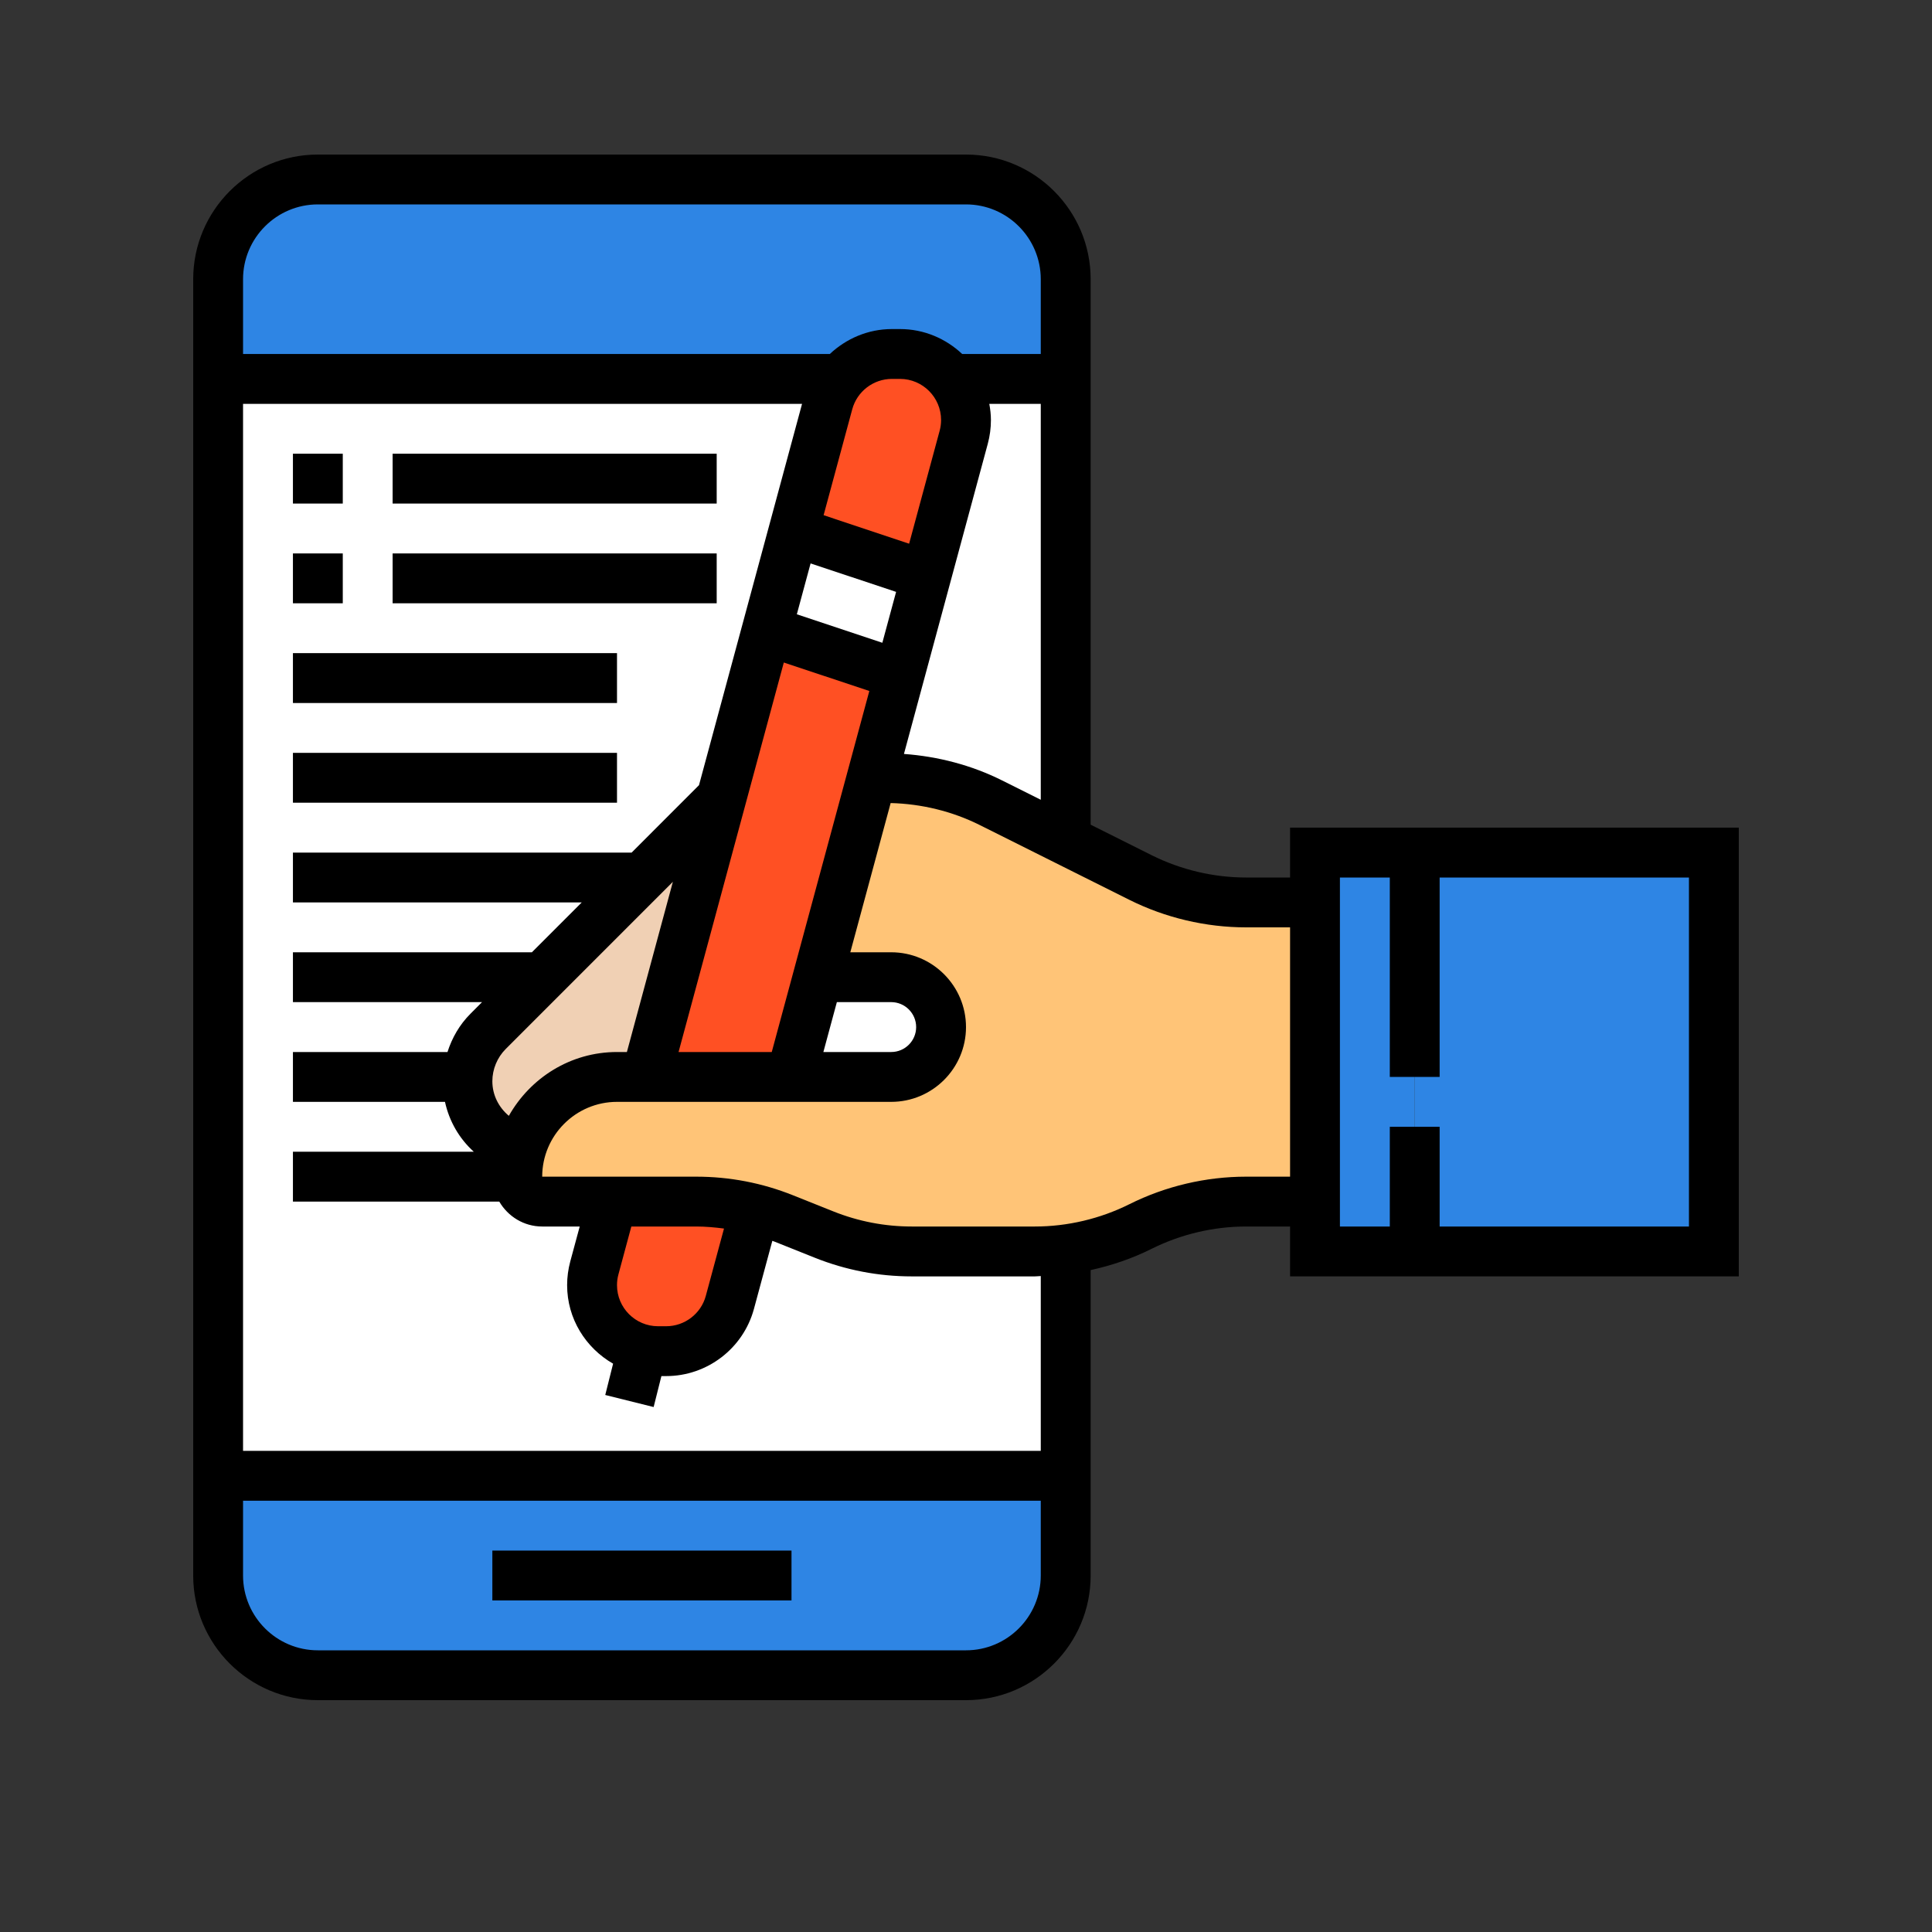
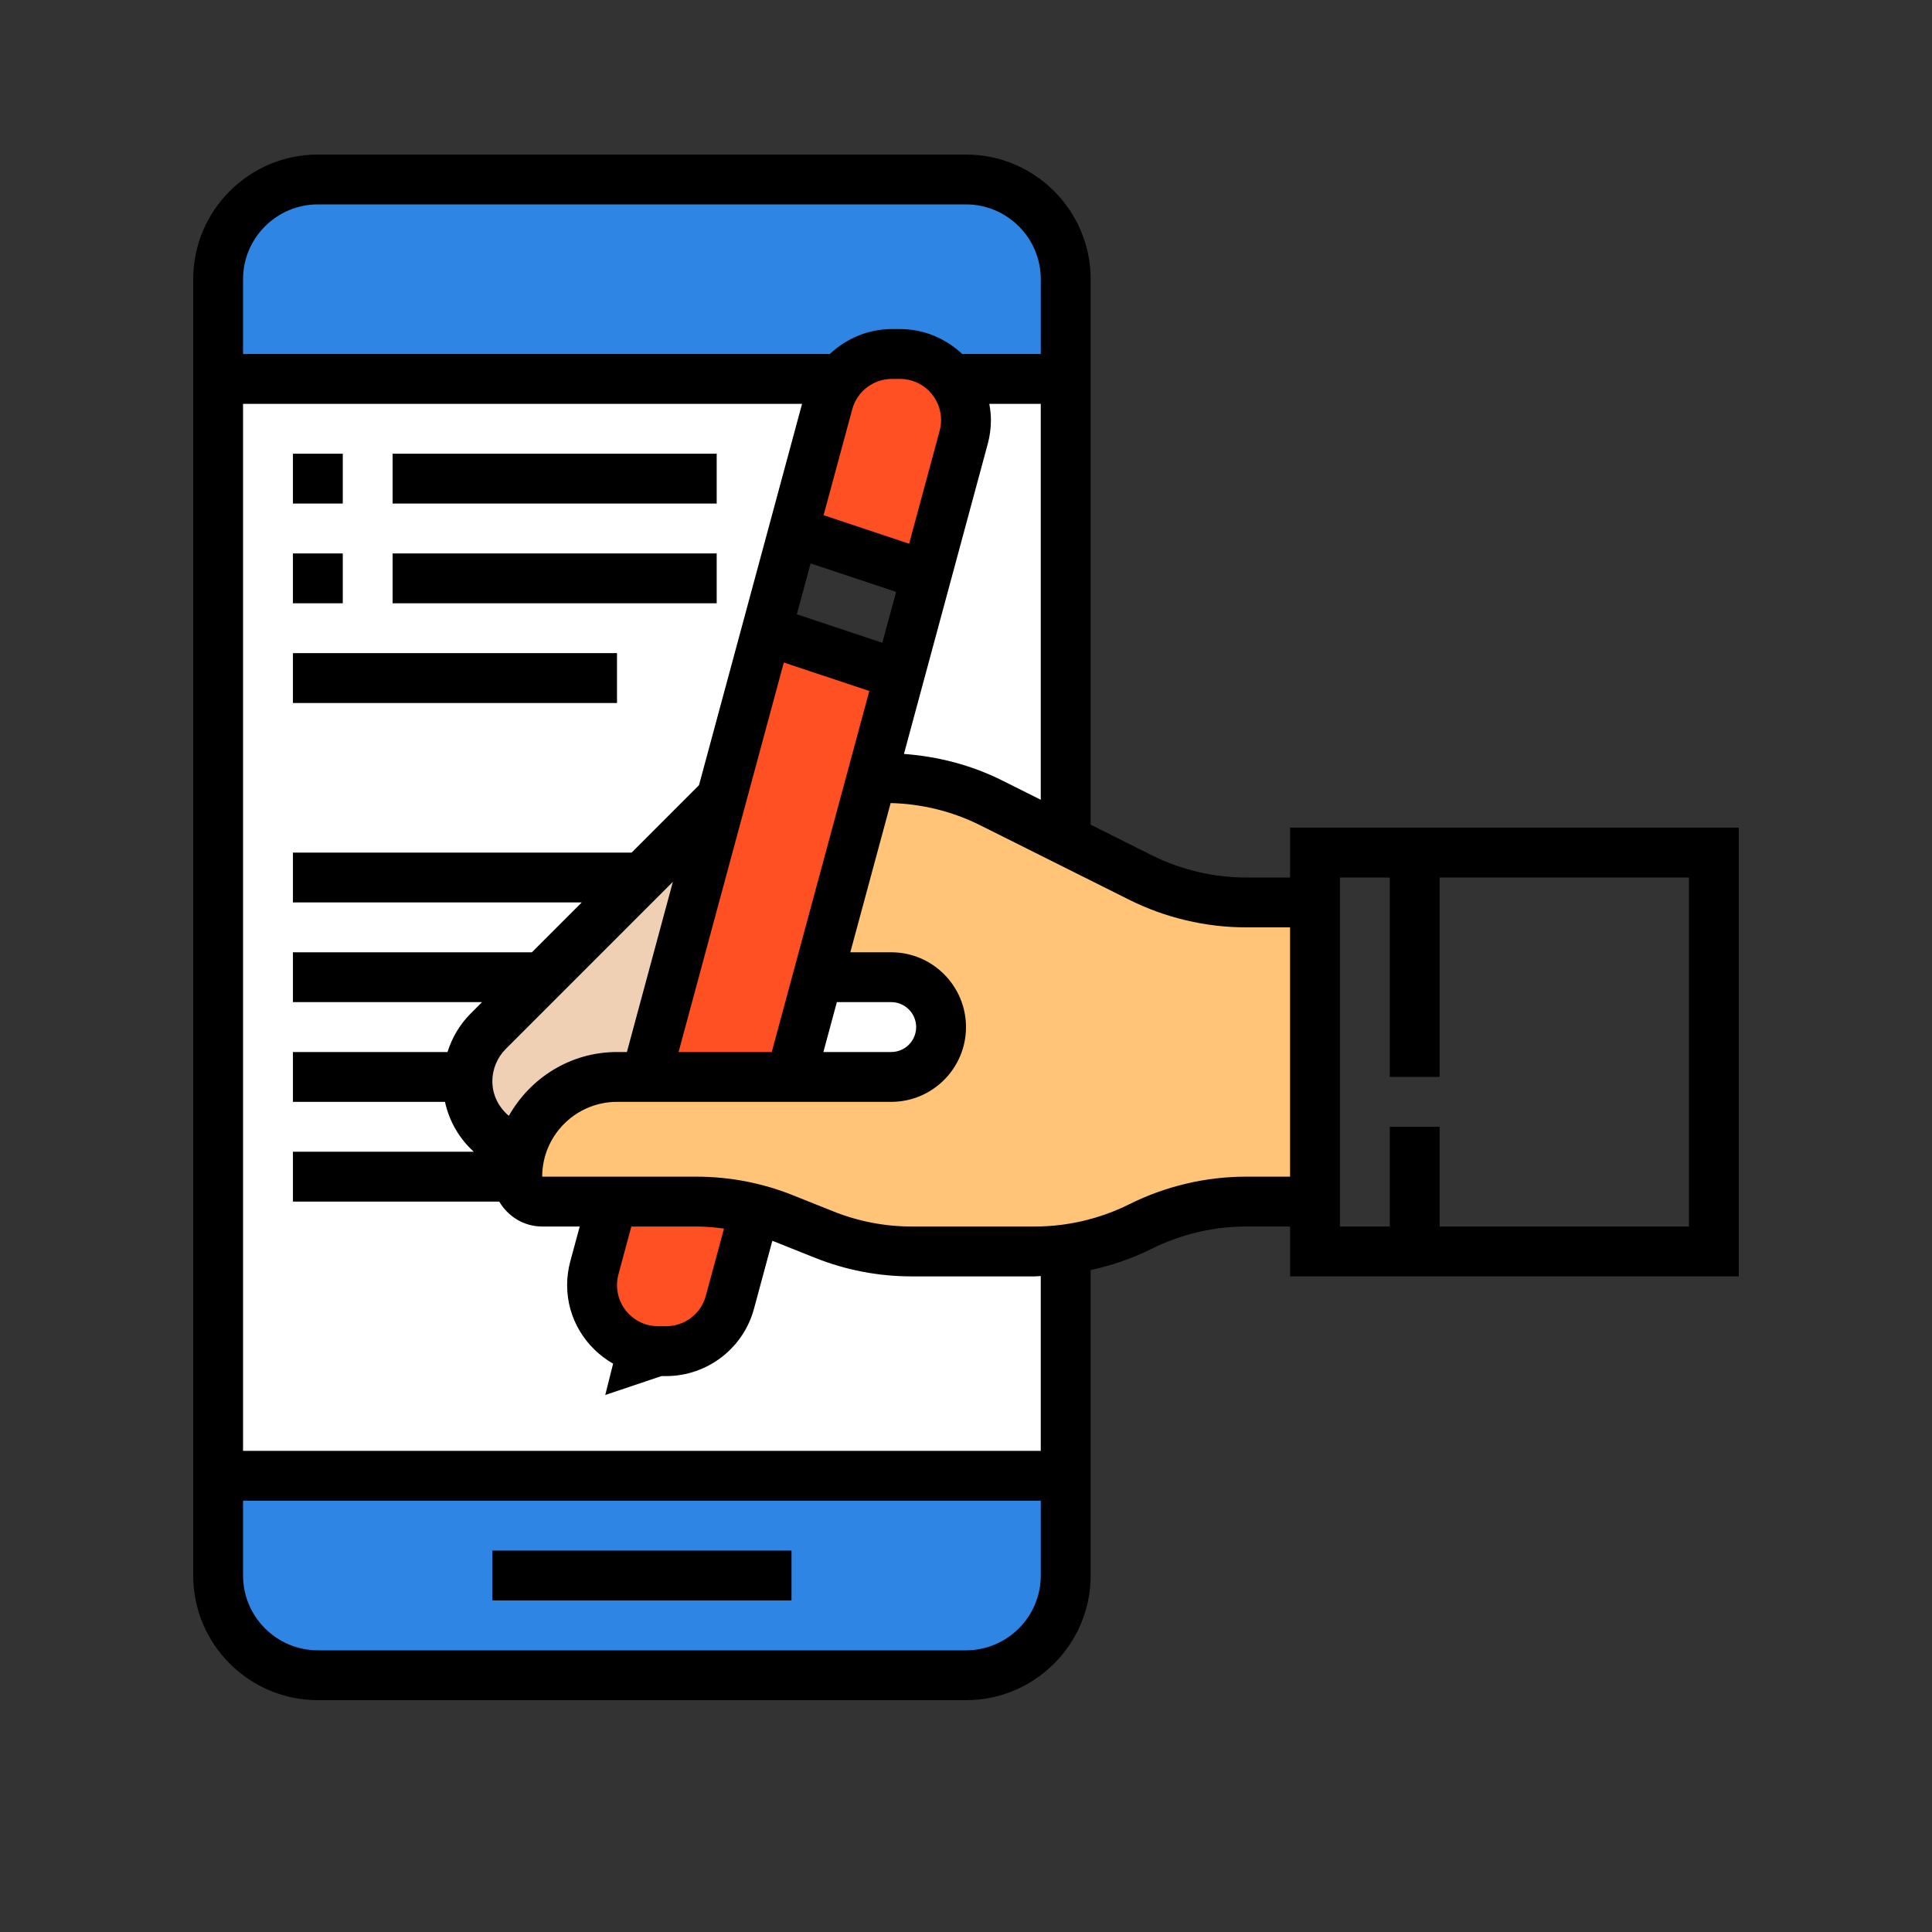
<svg xmlns="http://www.w3.org/2000/svg" viewBox="0 0 50 50" version="1.1">
  <rect x="0" y="0" width="50" height="50" fill="#333333" stroke="none" />
  <title>Group 8</title>
  <g id="Final-design" stroke="none" stroke-width="1" fill="none" fill-rule="evenodd">
    <g id="SVG-ICON" transform="translate(-606, -27)">
      <g id="Group-8" transform="translate(606, 27)">
        <rect id="Rectangle-Copy-6" fill-opacity="0" fill="#FFFFFF" x="0" y="0" width="50" height="50" />
        <g id="1472516" transform="translate(5, 4)" fill-rule="nonzero">
-           <polygon id="Path" fill="#2E85E4" points="39.355 18.065 39.355 28.387 31.613 28.387 31.613 18.065" />
-           <polygon id="Path" fill="#2E85E4" points="31.613 25.161 31.613 28.387 29.032 28.387 29.032 18.065 31.613 18.065" />
          <path d="M22.581,34.194 L22.581,36.774 C22.581,38.2 21.426,39.355 20,39.355 L3.226,39.355 C1.8,39.355 0.645,38.2 0.645,36.774 L0.645,34.194 L22.581,34.194 Z" id="Path" fill="#2E85E4" />
          <path d="M22.581,3.226 L22.581,5.806 L19.619,5.806 C19.31,5.413 18.826,5.161 18.29,5.161 L18.084,5.161 C17.549,5.161 17.065,5.406 16.748,5.806 L0.645,5.806 L0.645,3.226 C0.645,1.8 1.8,0.645 3.226,0.645 L20,0.645 C21.426,0.645 22.581,1.8 22.581,3.226 Z" id="Path" fill="#2E85E4" />
          <g id="Group" transform="translate(0.645, 5.806)" fill="#FFFFFF">
            <path d="M17.632,7.658 L18.329,5.09 L19.297,1.51 C19.336,1.361 19.355,1.213 19.355,1.064 C19.355,0.658 19.213,0.29 18.974,0 L21.935,0 L21.935,11.935 L20,10.968 C19.149,10.542 18.213,10.323 17.264,10.323 L16.916,10.323 L17.632,7.658 Z" id="Path" />
            <path d="M17.419,15.484 C18.129,15.484 18.71,16.064 18.71,16.774 C18.71,17.129 18.568,17.451 18.329,17.684 C18.097,17.922 17.774,18.065 17.419,18.065 L14.819,18.065 L15.516,15.484 L17.419,15.484 Z" id="Path" />
            <path d="M21.929,22.529 C21.665,22.561 21.4,22.581 21.135,22.581 L17.948,22.581 C17.174,22.581 16.407,22.432 15.684,22.142 L14.639,21.729 C14.394,21.632 14.149,21.548 13.897,21.484 L13.245,23.897 C13.045,24.645 12.368,25.161 11.594,25.161 L11.387,25.161 C10.445,25.161 9.677,24.394 9.677,23.452 C9.677,23.303 9.697,23.155 9.735,23.007 L10.2,21.29 L8.387,21.29 C8.032,21.29 7.742,21 7.742,20.645 C7.742,20.406 7.774,20.168 7.839,19.948 L7.742,19.923 C6.993,19.69 6.452,19 6.452,18.174 C6.452,17.69 6.645,17.226 6.987,16.884 L12.903,10.968 L12.981,10.987 L14.194,6.51 L14.445,5.581 L14.89,3.948 L15.787,0.619 C15.851,0.387 15.955,0.174 16.103,4.58414668e-15 L0,4.58414668e-15 L0,28.387 L21.935,28.387 L21.935,22.581 L21.929,22.529 Z" id="Path" />
          </g>
          <path d="M13.626,16.793 L11.716,23.871 L10.968,23.871 C9.787,23.871 8.787,24.665 8.484,25.755 L8.387,25.729 C7.639,25.497 7.097,24.807 7.097,23.981 C7.097,23.497 7.29,23.032 7.632,22.69 L13.548,16.774 L13.626,16.793 Z" id="Path" fill="#F0D0B4" />
          <path d="M19.619,5.806 C19.858,6.097 20,6.465 20,6.871 C20,7.019 19.981,7.168 19.942,7.316 L18.974,10.897 L15.536,9.755 L16.432,6.426 C16.497,6.194 16.6,5.981 16.748,5.806 C17.065,5.406 17.549,5.161 18.084,5.161 L18.29,5.161 C18.826,5.161 19.31,5.413 19.619,5.806 Z" id="Path" fill="#FF5023" />
-           <polygon id="Path" fill="#FFFFFF" points="18.974 10.897 18.277 13.465 14.839 12.316 15.09 11.387 15.536 9.755" />
          <polygon id="Path" fill="#FF5023" points="17.561 16.129 16.161 21.29 15.465 23.871 11.716 23.871 13.626 16.793 14.839 12.316 18.277 13.465" />
          <path d="M14.542,27.29 L13.89,29.703 C13.69,30.452 13.013,30.968 12.239,30.968 L12.032,30.968 C11.09,30.968 10.323,30.2 10.323,29.258 C10.323,29.11 10.342,28.961 10.381,28.813 L10.845,27.097 L13.019,27.097 C13.535,27.097 14.045,27.161 14.542,27.29 L14.542,27.29 Z" id="Path" fill="#FF5023" />
          <path d="M22.581,17.742 L24.516,18.71 C25.368,19.136 26.303,19.355 27.252,19.355 L29.032,19.355 L29.032,27.097 L27.252,27.097 C26.303,27.097 25.368,27.316 24.516,27.742 C23.903,28.052 23.245,28.245 22.574,28.335 C22.31,28.368 22.045,28.387 21.78,28.387 L18.593,28.387 C17.819,28.387 17.052,28.239 16.329,27.948 L15.284,27.536 C15.039,27.439 14.794,27.355 14.542,27.29 C14.045,27.161 13.535,27.097 13.019,27.097 L9.032,27.097 C8.678,27.097 8.387,26.806 8.387,26.452 C8.387,26.213 8.419,25.974 8.484,25.755 C8.787,24.665 9.787,23.871 10.968,23.871 L18.065,23.871 C18.419,23.871 18.742,23.729 18.974,23.49 C19.213,23.258 19.355,22.935 19.355,22.581 C19.355,21.871 18.774,21.29 18.065,21.29 L16.161,21.29 L17.561,16.129 L17.91,16.129 C18.858,16.129 19.794,16.348 20.645,16.774 L22.581,17.742 Z" id="Path" fill="#FFC477" />
-           <path d="M28.387,17.419 L28.387,18.71 L27.249,18.71 C26.405,18.71 25.56,18.51 24.804,18.132 L23.226,17.343 L23.226,3.226 C23.226,1.447 21.779,0 20,0 L3.226,0 C1.447,0 0,1.447 0,3.226 L0,36.774 C0,38.553 1.447,40 3.226,40 L20,40 C21.779,40 23.226,38.553 23.226,36.774 L23.226,28.87 C23.772,28.75 24.304,28.569 24.804,28.319 C25.56,27.942 26.406,27.742 27.249,27.742 L28.387,27.742 L28.387,29.032 L40,29.032 L40,17.419 L28.387,17.419 Z M20.933,16.197 C20.144,15.802 19.274,15.576 18.394,15.512 L20.564,7.484 C20.618,7.284 20.645,7.078 20.645,6.87 C20.645,6.726 20.628,6.588 20.603,6.452 L21.935,6.452 L21.935,16.698 L20.933,16.197 Z M16.658,21.935 L18.065,21.935 C18.42,21.935 18.71,22.225 18.71,22.581 C18.71,22.937 18.42,23.226 18.065,23.226 L16.309,23.226 L16.658,21.935 Z M14.973,23.226 L12.561,23.226 L15.285,13.146 L17.498,13.883 L14.973,23.226 Z M8.169,24.878 C7.908,24.659 7.742,24.341 7.742,23.982 C7.742,23.672 7.868,23.368 8.088,23.148 L12.414,18.821 L11.224,23.226 L10.968,23.226 C9.763,23.226 8.723,23.897 8.169,24.878 Z M17.056,6.592 C17.181,6.13 17.603,5.806 18.082,5.806 L18.292,5.806 C18.878,5.806 19.355,6.283 19.355,6.87 C19.355,6.964 19.343,7.057 19.318,7.148 L18.528,10.071 L16.315,9.333 L17.056,6.592 Z M15.978,10.581 L18.191,11.318 L17.835,12.635 L15.622,11.898 L15.978,10.581 Z M3.226,1.29 L20,1.29 C21.067,1.29 21.935,2.159 21.935,3.226 L21.935,5.161 L19.901,5.161 C19.479,4.764 18.915,4.516 18.292,4.516 L18.082,4.516 C17.468,4.516 16.902,4.761 16.476,5.161 L1.29,5.161 L1.29,3.226 C1.29,2.159 2.159,1.29 3.226,1.29 Z M20,38.71 L3.226,38.71 C2.159,38.71 1.29,37.841 1.29,36.774 L1.29,34.839 L21.935,34.839 L21.935,36.774 C21.935,37.841 21.067,38.71 20,38.71 Z M21.935,33.548 L1.29,33.548 L1.29,6.452 L15.757,6.452 L13.09,16.32 L11.346,18.065 L2.581,18.065 L2.581,19.355 L10.055,19.355 L8.765,20.645 L2.581,20.645 L2.581,21.935 L7.475,21.935 L7.176,22.235 C6.894,22.517 6.699,22.858 6.581,23.226 L2.581,23.226 L2.581,24.516 L6.516,24.516 C6.626,25.019 6.886,25.467 7.261,25.806 L2.581,25.806 L2.581,27.097 L7.921,27.097 C8.145,27.481 8.557,27.742 9.032,27.742 L10.003,27.742 L9.759,28.644 C9.705,28.845 9.677,29.051 9.677,29.259 C9.677,30.132 10.16,30.886 10.867,31.292 L10.664,32.102 L11.916,32.414 L12.117,31.613 L12.24,31.613 C13.301,31.613 14.235,30.898 14.512,29.874 L14.988,28.113 C15.008,28.121 15.028,28.126 15.047,28.134 L16.087,28.55 C16.888,28.87 17.732,29.033 18.597,29.033 L21.783,29.033 C21.834,29.033 21.884,29.025 21.935,29.024 L21.935,33.548 Z M12.031,30.323 C11.444,30.323 10.968,29.846 10.968,29.259 C10.968,29.165 10.98,29.072 11.005,28.981 L11.339,27.742 L13.016,27.742 C13.259,27.742 13.499,27.764 13.737,27.795 L13.266,29.538 C13.142,29.999 12.719,30.323 12.24,30.323 L12.031,30.323 Z M27.249,26.452 C26.207,26.452 25.161,26.698 24.228,27.165 C23.472,27.542 22.626,27.742 21.783,27.742 L18.597,27.742 C17.898,27.742 17.215,27.61 16.567,27.351 L15.526,26.935 C14.725,26.614 13.881,26.452 13.017,26.452 L9.032,26.452 C9.032,25.385 9.901,24.516 10.968,24.516 L18.065,24.516 C19.131,24.516 20,23.648 20,22.581 C20,21.514 19.131,20.645 18.065,20.645 L17.006,20.645 L18.05,16.783 C18.848,16.803 19.642,16.995 20.356,17.352 L24.227,19.287 C25.161,19.754 26.207,20 27.249,20 L28.387,20 L28.387,26.452 L27.249,26.452 Z M38.71,27.742 L32.258,27.742 L32.258,25.161 L30.968,25.161 L30.968,27.742 L29.677,27.742 L29.677,18.71 L30.968,18.71 L30.968,23.871 L32.258,23.871 L32.258,18.71 L38.71,18.71 L38.71,27.742 Z" id="Shape" fill="#000000" />
+           <path d="M28.387,17.419 L28.387,18.71 L27.249,18.71 C26.405,18.71 25.56,18.51 24.804,18.132 L23.226,17.343 L23.226,3.226 C23.226,1.447 21.779,0 20,0 L3.226,0 C1.447,0 0,1.447 0,3.226 L0,36.774 C0,38.553 1.447,40 3.226,40 L20,40 C21.779,40 23.226,38.553 23.226,36.774 L23.226,28.87 C23.772,28.75 24.304,28.569 24.804,28.319 C25.56,27.942 26.406,27.742 27.249,27.742 L28.387,27.742 L28.387,29.032 L40,29.032 L40,17.419 L28.387,17.419 Z M20.933,16.197 C20.144,15.802 19.274,15.576 18.394,15.512 L20.564,7.484 C20.618,7.284 20.645,7.078 20.645,6.87 C20.645,6.726 20.628,6.588 20.603,6.452 L21.935,6.452 L21.935,16.698 L20.933,16.197 Z M16.658,21.935 L18.065,21.935 C18.42,21.935 18.71,22.225 18.71,22.581 C18.71,22.937 18.42,23.226 18.065,23.226 L16.309,23.226 L16.658,21.935 Z M14.973,23.226 L12.561,23.226 L15.285,13.146 L17.498,13.883 L14.973,23.226 Z M8.169,24.878 C7.908,24.659 7.742,24.341 7.742,23.982 C7.742,23.672 7.868,23.368 8.088,23.148 L12.414,18.821 L11.224,23.226 L10.968,23.226 C9.763,23.226 8.723,23.897 8.169,24.878 Z M17.056,6.592 C17.181,6.13 17.603,5.806 18.082,5.806 L18.292,5.806 C18.878,5.806 19.355,6.283 19.355,6.87 C19.355,6.964 19.343,7.057 19.318,7.148 L18.528,10.071 L16.315,9.333 L17.056,6.592 Z M15.978,10.581 L18.191,11.318 L17.835,12.635 L15.622,11.898 L15.978,10.581 Z M3.226,1.29 L20,1.29 C21.067,1.29 21.935,2.159 21.935,3.226 L21.935,5.161 L19.901,5.161 C19.479,4.764 18.915,4.516 18.292,4.516 L18.082,4.516 C17.468,4.516 16.902,4.761 16.476,5.161 L1.29,5.161 L1.29,3.226 C1.29,2.159 2.159,1.29 3.226,1.29 Z M20,38.71 L3.226,38.71 C2.159,38.71 1.29,37.841 1.29,36.774 L1.29,34.839 L21.935,34.839 L21.935,36.774 C21.935,37.841 21.067,38.71 20,38.71 Z M21.935,33.548 L1.29,33.548 L1.29,6.452 L15.757,6.452 L13.09,16.32 L11.346,18.065 L2.581,18.065 L2.581,19.355 L10.055,19.355 L8.765,20.645 L2.581,20.645 L2.581,21.935 L7.475,21.935 L7.176,22.235 C6.894,22.517 6.699,22.858 6.581,23.226 L2.581,23.226 L2.581,24.516 L6.516,24.516 C6.626,25.019 6.886,25.467 7.261,25.806 L2.581,25.806 L2.581,27.097 L7.921,27.097 C8.145,27.481 8.557,27.742 9.032,27.742 L10.003,27.742 L9.759,28.644 C9.705,28.845 9.677,29.051 9.677,29.259 C9.677,30.132 10.16,30.886 10.867,31.292 L10.664,32.102 L12.117,31.613 L12.24,31.613 C13.301,31.613 14.235,30.898 14.512,29.874 L14.988,28.113 C15.008,28.121 15.028,28.126 15.047,28.134 L16.087,28.55 C16.888,28.87 17.732,29.033 18.597,29.033 L21.783,29.033 C21.834,29.033 21.884,29.025 21.935,29.024 L21.935,33.548 Z M12.031,30.323 C11.444,30.323 10.968,29.846 10.968,29.259 C10.968,29.165 10.98,29.072 11.005,28.981 L11.339,27.742 L13.016,27.742 C13.259,27.742 13.499,27.764 13.737,27.795 L13.266,29.538 C13.142,29.999 12.719,30.323 12.24,30.323 L12.031,30.323 Z M27.249,26.452 C26.207,26.452 25.161,26.698 24.228,27.165 C23.472,27.542 22.626,27.742 21.783,27.742 L18.597,27.742 C17.898,27.742 17.215,27.61 16.567,27.351 L15.526,26.935 C14.725,26.614 13.881,26.452 13.017,26.452 L9.032,26.452 C9.032,25.385 9.901,24.516 10.968,24.516 L18.065,24.516 C19.131,24.516 20,23.648 20,22.581 C20,21.514 19.131,20.645 18.065,20.645 L17.006,20.645 L18.05,16.783 C18.848,16.803 19.642,16.995 20.356,17.352 L24.227,19.287 C25.161,19.754 26.207,20 27.249,20 L28.387,20 L28.387,26.452 L27.249,26.452 Z M38.71,27.742 L32.258,27.742 L32.258,25.161 L30.968,25.161 L30.968,27.742 L29.677,27.742 L29.677,18.71 L30.968,18.71 L30.968,23.871 L32.258,23.871 L32.258,18.71 L38.71,18.71 L38.71,27.742 Z" id="Shape" fill="#000000" />
          <polygon id="Path" fill="#000000" points="7.742 36.129 15.484 36.129 15.484 37.419 7.742 37.419" />
          <polygon id="Path" fill="#000000" points="2.581 7.742 3.871 7.742 3.871 9.032 2.581 9.032" />
          <polygon id="Path" fill="#000000" points="5.161 7.742 13.548 7.742 13.548 9.032 5.161 9.032" />
          <polygon id="Path" fill="#000000" points="2.581 10.323 3.871 10.323 3.871 11.613 2.581 11.613" />
          <polygon id="Path" fill="#000000" points="5.161 10.323 13.548 10.323 13.548 11.613 5.161 11.613" />
          <polygon id="Path" fill="#000000" points="2.581 12.903 10.968 12.903 10.968 14.194 2.581 14.194" />
-           <polygon id="Path" fill="#000000" points="2.581 15.484 10.968 15.484 10.968 16.774 2.581 16.774" />
        </g>
      </g>
    </g>
  </g>
</svg>